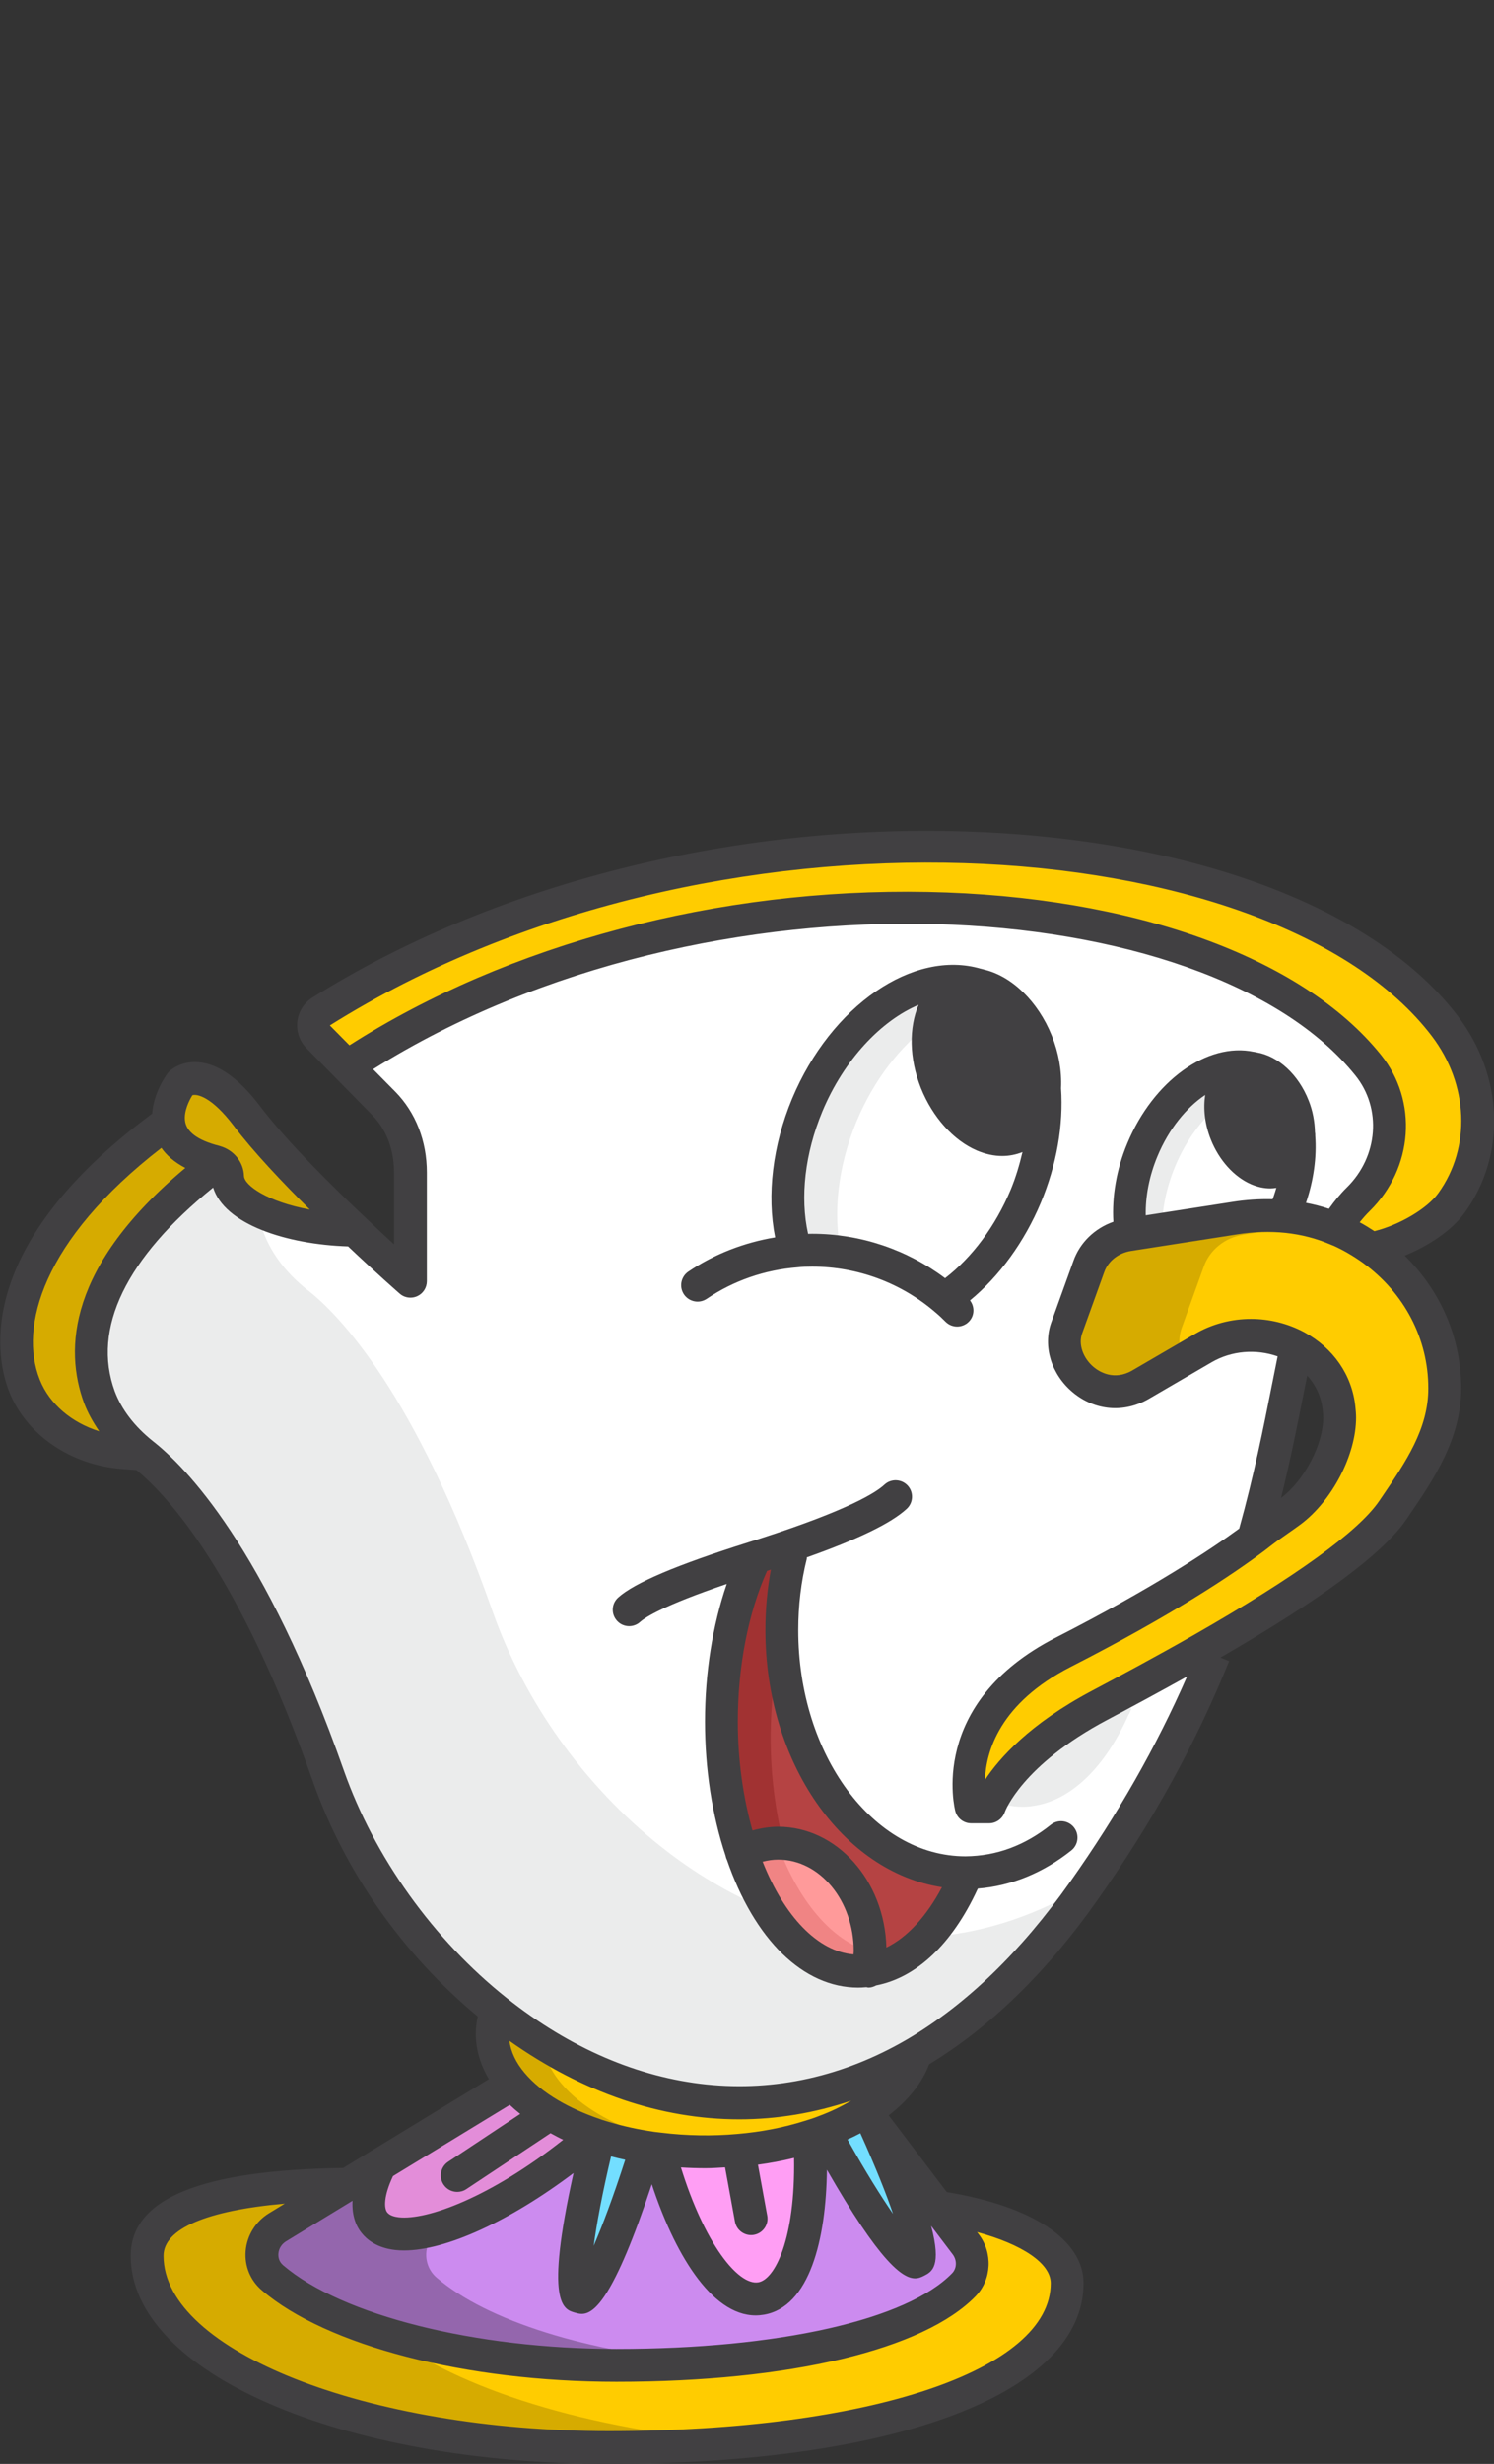
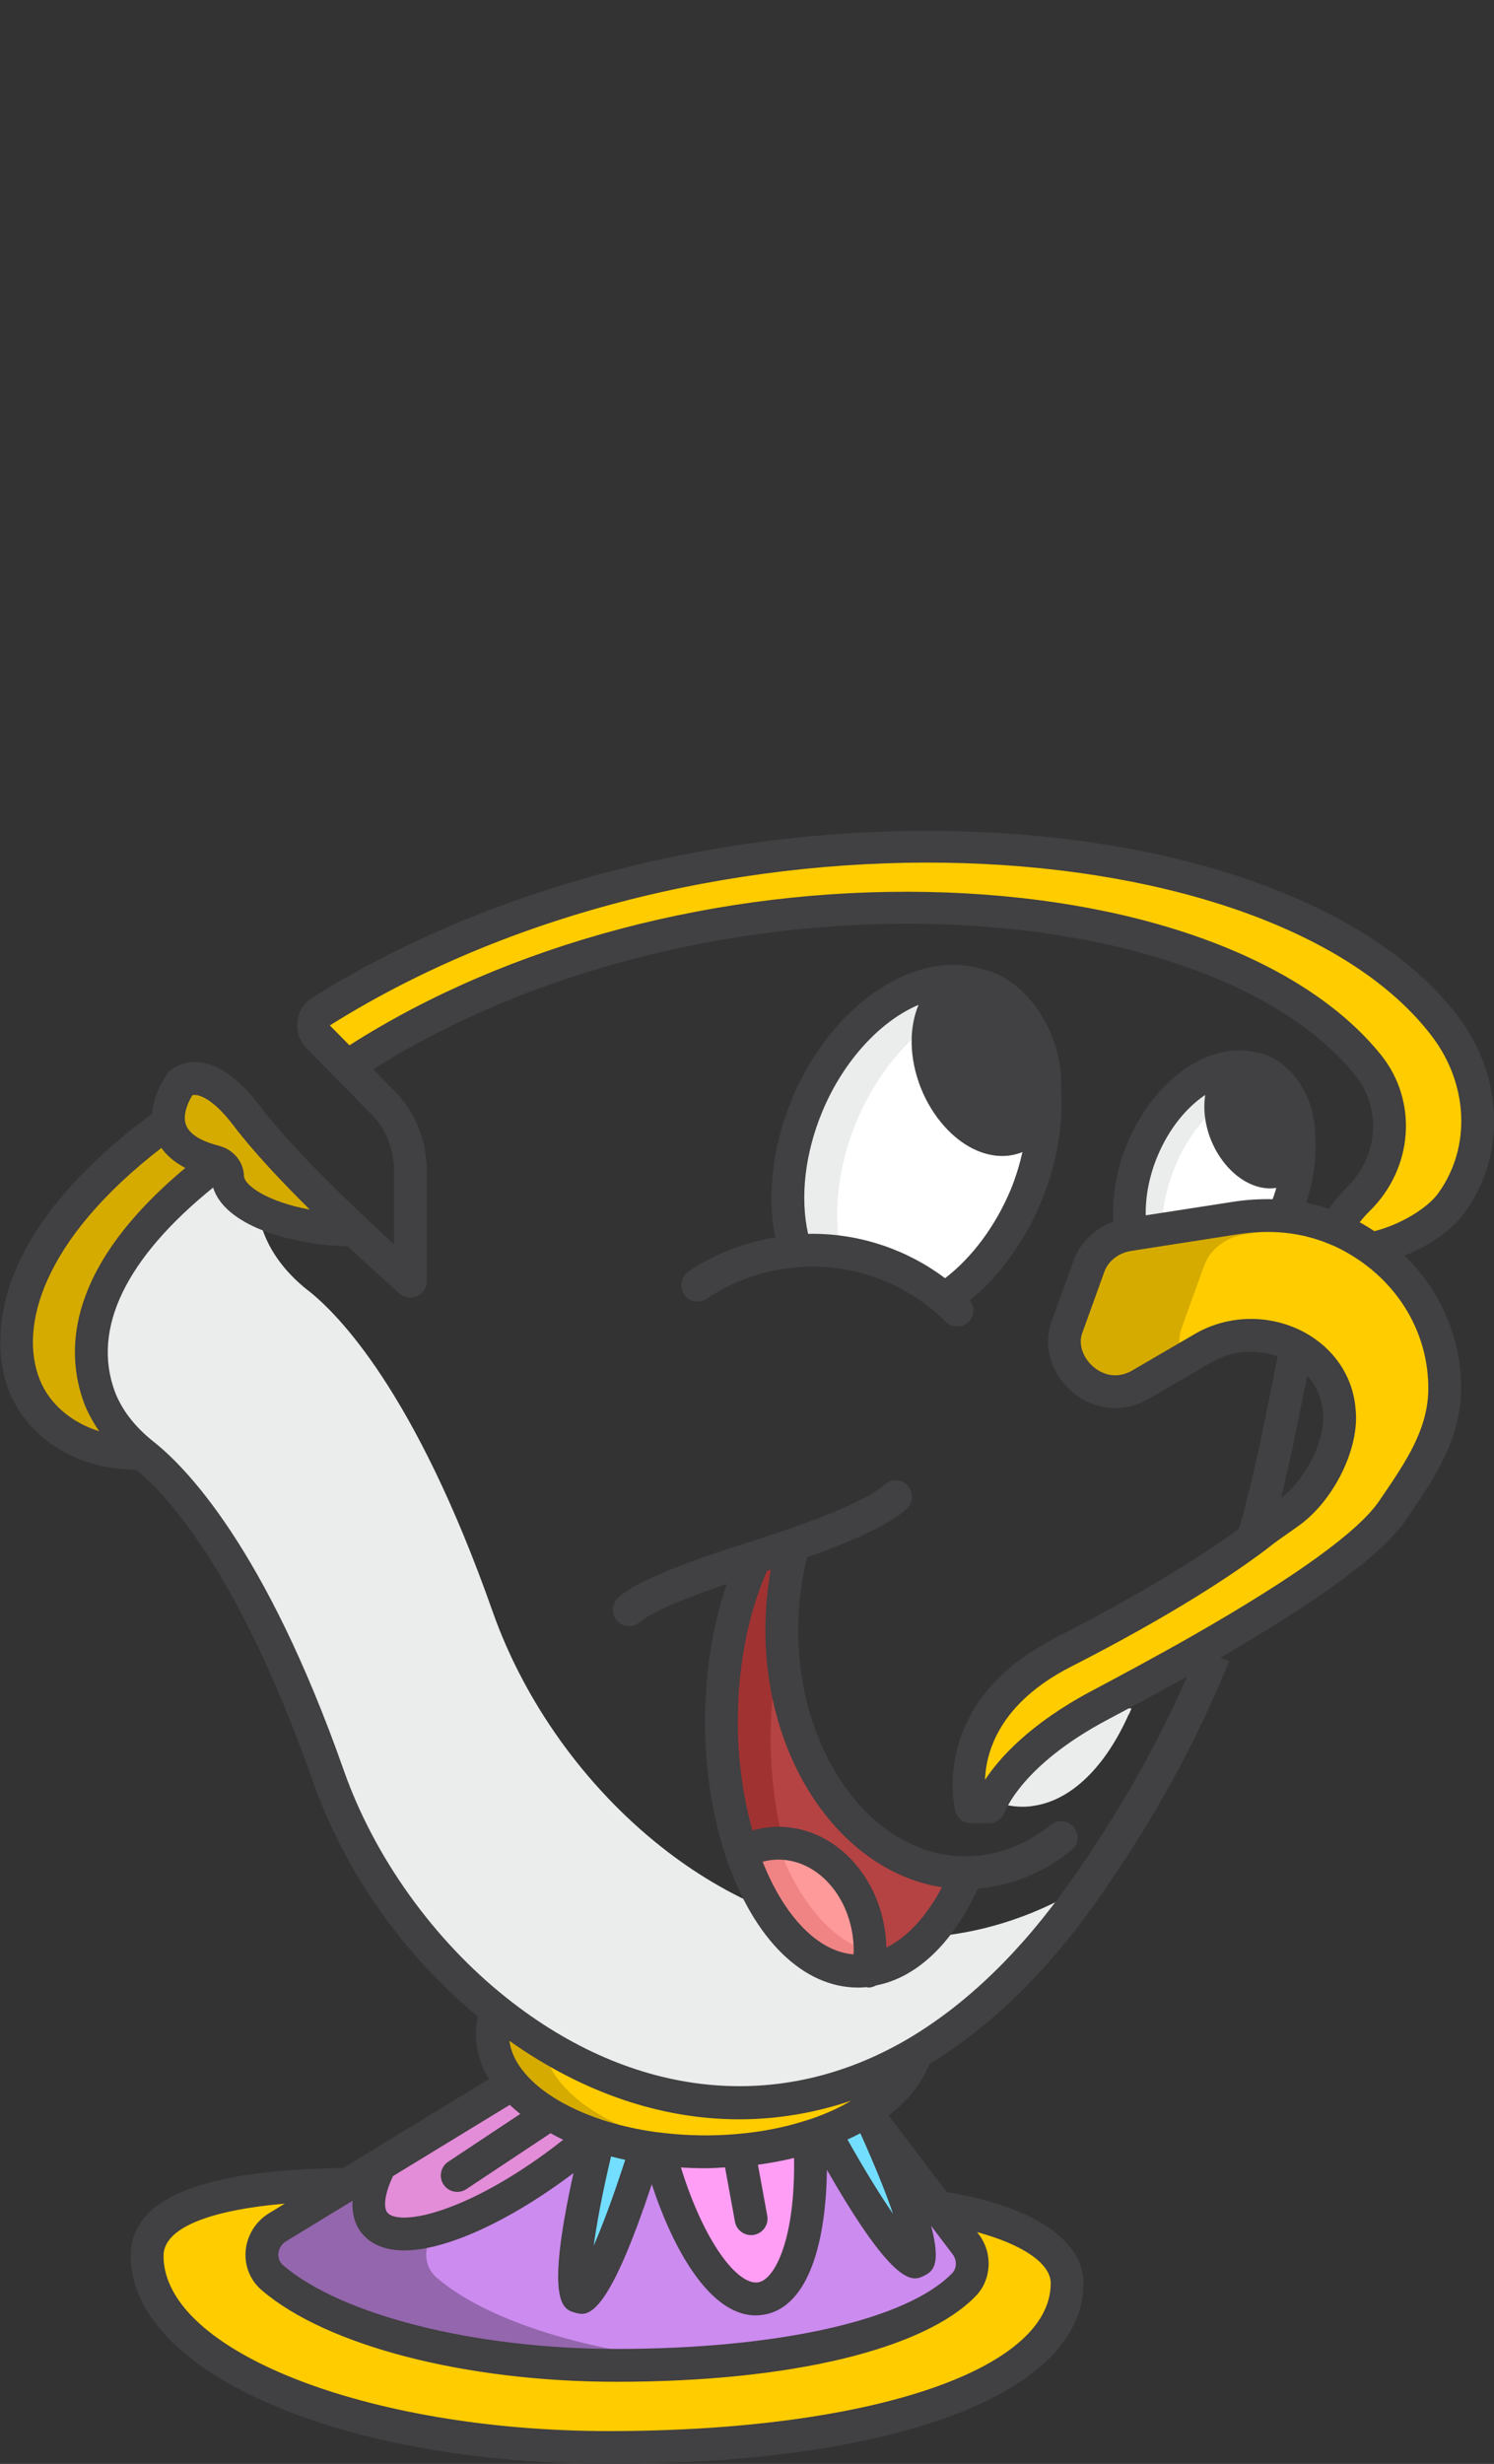
<svg xmlns="http://www.w3.org/2000/svg" version="1.1" id="Layer_1" x="0px" y="0px" viewBox="0 0 91 150" style="enable-background:new 0 0 91 150;" xml:space="preserve">
  <rect x="0" y="0" width="91" height="150" fill="#333333" stroke="none" />
  <style type="text/css">
	.st0{fill:#FFFFFF;}
	.st1{fill:#6D6E71;}
	.st2{fill:#5A5B5E;}
	.st3{fill:#AEB0B1;}
	.st4{fill:#FFFFFF;stroke:#58595B;stroke-width:4;stroke-linecap:round;stroke-linejoin:round;stroke-miterlimit:10;}
	.st5{fill:#58595B;}
	.st6{fill:#A8724B;}
	.st7{fill:#916341;}
	.st8{fill:#754921;}
	.st9{fill:#FF6B6B;}
	.st10{fill:#FFD57E;}
	.st11{fill:#D9FF93;}
	.st12{fill:#E8E8E8;}
	.st13{fill:#85808A;}
	.st14{fill:#1787FF;}
	.st15{fill:#4DE69F;}
	.st16{fill:#C92A2A;}
	.st17{fill:#00386E;}
	.st18{fill:#231F20;}
	.st19{fill:#CCCCCC;}
	.st20{fill:#A12222;}
	.st21{fill:#002D58;}
	.st22{fill:#1C191A;}
	.st23{fill:#851616;}
	.st24{fill:#B01E1E;}
	.st25{fill:#E32626;}
	.st26{fill:#991919;}
	.st27{fill:#591300;}
	.st28{fill:#FF880F;}
	.st29{fill:#D16F0C;}
	.st30{fill:#F3D9D9;}
	.st31{fill:#ECC6C6;}
	.st32{fill:#E6B6B6;}
	.st33{fill:#F1D2D2;}
	.st34{fill:#E5B0B0;}
	.st35{fill:#D3AEAA;}
	.st36{fill:#F0CFCF;}
	.st37{fill:#F2D4D4;}
	.st38{fill:#B3F294;}
	.st39{fill:#99C4FF;}
	.st40{fill:#D2FFBA;}
	.st41{fill:#BDD9FF;}
	.st42{fill:#7C7E82;}
	.st43{fill:#E06AC6;}
	.st44{fill:#D9B580;}
	.st45{fill:#B556A0;}
	.st46{fill:#AD9166;}
	.st47{fill:#805075;}
	.st48{fill:#7E40B8;}
	.st49{fill:#A9FF8A;}
	.st50{fill:#FFFEA2;}
	.st51{fill:#5CFFEC;}
	.st52{fill:#6B92ED;}
	.st53{fill:#A398E7;}
	.st54{fill:#7F75BD;}
	.st55{fill:#FF564C;}
	.st56{fill:#8A81C4;}
	.st57{fill:#585082;}
	.st58{fill:#339CEE;}
	.st59{fill:#CFCFCF;}
	.st60{fill:#3E314D;}
	.st61{fill:#CF170E;}
	.st62{fill:#FFD49B;}
	.st63{fill:#E0D2C4;}
	.st64{fill:#E3BD8A;}
	.st65{fill:#A39287;}
	.st66{fill:#3F3E40;}
	.st67{fill:#64C2E3;}
	.st68{fill:#16C4C1;}
	.st69{fill:#48484A;}
	.st70{fill:#6BE0EB;}
	.st71{fill:#686A6B;}
	.st72{fill:#34A3C9;}
	.st73{fill:#7A7C7D;}
	.st74{fill:#ED3F45;}
	.st75{fill:#242424;}
	.st76{fill:#D9F1F4;}
	.st77{fill:#6B5C4E;}
	.st78{fill:#EBFFFF;}
	.st79{fill:#9BBECA;}
	.st80{fill:#564A3E;}
	.st81{fill:#B8D9E2;}
	.st82{fill:#645649;}
	.st83{fill:#424244;}
	.st84{fill:#766556;}
	.st85{fill:#353738;}
	.st86{fill:#2EADFF;}
	.st87{fill:#259CE8;}
	.st88{fill:#B9FEFF;}
	.st89{fill:#7EE6E8;}
	.st90{fill:#1485CC;}
	.st91{fill:#97F5F7;}
	.st92{fill:#333333;}
	.st93{fill:#E8DEC5;}
	.st94{fill:#1DA87B;}
	.st95{fill:#F0ECE2;}
	.st96{fill:#34D09C;}
	.st97{fill:#53F5D1;}
	.st98{fill:#B5DB76;}
	.st99{fill:#8BB548;}
	.st100{fill:#D2FF89;}
	.st101{fill:#B9EB67;}
	.st102{fill:#699124;}
	.st103{fill:#7FBD6E;}
	.st104{fill:#22A0C9;}
	.st105{fill:#51C2E8;}
	.st106{fill:#E3E691;}
	.st107{fill:#036E91;}
	.st108{fill:#B08851;}
	.st109{fill:#BDAD64;}
	.st110{fill:#70CCA6;}
	.st111{fill:#A68DC7;}
	.st112{fill:#9E763F;}
	.st113{fill:#9275BA;}
	.st114{fill:#4AA882;}
	.st115{fill:#D9CE96;}
	.st116{fill:#6E5638;}
	.st117{fill:#846491;}
	.st118{fill:#F5AA40;}
	.st119{fill:#775882;}
	.st120{fill:#9A7AA6;}
	.st121{fill:#F58840;}
	.st122{fill:#4A4052;}
	.st123{fill:#A3B06D;}
	.st124{fill:#D1A976;}
	.st125{fill:#A68051;}
	.st126{fill:#E8DBCA;}
	.st127{fill:#838F4E;}
	.st128{fill:#634A2C;}
	.st129{fill:#EDDB91;}
	.st130{fill:#8A5AAD;}
	.st131{fill:#33ABCC;}
	.st132{fill:#E69035;}
	.st133{fill:#ED68CA;}
	.st134{fill:#A18545;}
	.st135{fill:#5CB05D;}
	.st136{fill:#75D3E3;}
	.st137{fill:#B84D4D;}
	.st138{fill:#FFBD56;}
	.st139{fill:#CF5656;}
	.st140{fill:#FFD556;}
	.st141{fill:#ED7E7E;}
	.st142{fill:#506A78;}
	.st143{fill:#BA6262;}
	.st144{fill:#555157;}
	.st145{fill:#BA4921;}
	.st146{fill:#BA5221;}
	.st147{fill:#861E1E;}
	.st148{fill:#972121;}
	.st149{fill:#AD3030;}
	.st150{fill:#3A292E;}
	.st151{fill:#ACE5EE;}
	.st152{fill:#99979A;}
	.st153{fill:#C17A7A;}
	.st154{fill:#897F82;}
	.st155{fill:#CE8383;}
	.st156{fill:#D6927A;}
	.st157{fill:#D6977A;}
	.st158{fill:#A8792D;}
	.st159{fill:#A87F3C;}
	.st160{fill:#91631B;}
	.st161{fill:#6B5D4C;}
	.st162{fill:#615445;}
	.st163{fill:#A37C50;}
	.st164{fill:#DB9D3D;}
	.st165{fill:#7A6956;}
	.st166{fill:#FFCA76;}
	.st167{fill:#825D34;}
	.st168{fill:#453933;}
	.st169{fill:#CC3540;}
	.st170{fill:#9E3941;}
	.st171{fill:#B3212C;}
	.st172{fill:#8A242C;}
	.st173{fill:#EBC8C9;}
	.st174{fill:#751F25;}
	.st175{fill:#D6963B;}
	.st176{fill:#CF1B35;}
	.st177{fill:#CF3E53;}
	.st178{fill:#BA0B25;}
	.st179{fill:#A1081F;}
	.st180{fill:#FA8A99;}
	.st181{fill:#ABABAB;}
	.st182{fill:#212121;}
	.st183{fill:#EBD2AC;}
	.st184{fill:#CFBB9B;}
	.st185{fill:#8F8575;}
	.st186{fill:#FFD9EE;}
	.st187{fill:#FFABD9;}
	.st188{fill:#D680B0;}
	.st189{fill:#D6AB00;}
	.st190{fill:#73DEFF;}
	.st191{fill:#FF9EF4;}
	.st192{fill:#E38DD9;}
	.st193{fill:#CC8BEF;}
	.st194{fill:#FF9A9A;}
	.st195{fill:#B54343;}
	.st196{fill:#FFCC00;}
	.st197{fill:#EBECEC;}
	.st198{fill:#9466AD;}
	.st199{fill:#A13232;}
	.st200{fill:#F08484;}
	.st201{fill:#414042;}
</style>
  <g>
    <g>
      <path class="st189" d="M15.03,67.93c1.62,2.14,4.38,4.89,6.58,6.96c-4.33-0.05-7.68-1.56-7.75-3.27    c-0.01-0.42-0.33-0.78-0.75-0.89c-0.01,0-0.02-0.01-0.03-0.01c-2.05-0.53-2.72-1.49-2.81-2.41c-0.13-1.22,0.74-2.37,0.74-2.37    S12.47,64.55,15.03,67.93z" />
    </g>
    <g>
      <path class="st0" d="M78.52,73.17l-0.11,0.89c-1.07-0.11-2.15-0.07-3.21,0.1l-6.32,0.98l-0.04-0.26c-0.2-1.46,0.03-3.18,0.74-4.88    c1.43-3.44,4.34-5.55,6.69-4.97c-0.26-0.03-0.52,0-0.76,0.1c-1.13,0.45-1.5,2.18-0.83,3.87s2.14,2.69,3.27,2.24    c0.73-0.29,1.14-1.12,1.16-2.13C79.22,70.35,79.04,71.76,78.52,73.17z" />
    </g>
    <g>
      <path class="st0" d="M63.63,66.19c0.16,2.03-0.2,4.35-1.15,6.63c-1.1,2.62-2.78,4.72-4.63,6.04l-0.23,0.27    c-2.19-1.89-5.03-3.02-8.15-3.02c-0.34,0-0.69,0.01-1.02,0.05l-0.01-0.06c-0.77-2.46-0.58-5.68,0.73-8.83    c2.21-5.29,6.79-8.46,10.4-7.31c-0.45-0.08-0.89-0.04-1.31,0.12c-1.69,0.68-2.24,3.26-1.24,5.79c1.01,2.52,3.19,4.02,4.88,3.34    C62.94,68.8,63.56,67.63,63.63,66.19z" />
    </g>
    <g>
      <path class="st190" d="M53.21,129.22c2.1,4.62,3.23,8.12,2.63,8.43c-0.62,0.31-2.93-2.96-5.54-7.72l-0.07-0.17    c0.98-0.36,1.87-0.8,2.63-1.3C52.98,128.72,53.09,128.97,53.21,129.22z" />
    </g>
    <g>
      <path class="st190" d="M39.3,130.71l-0.07,0.47c-1.63,5.17-3.26,8.84-3.93,8.65c-0.69-0.19-0.16-4.34,1.19-9.79    C37.36,130.32,38.31,130.55,39.3,130.71z" />
    </g>
    <g>
      <path class="st191" d="M44.99,130.91c1.55-0.13,3.01-0.42,4.33-0.84c0.31,5.37-0.84,9.5-2.96,9.86c-2.2,0.38-4.75-3.44-6.2-8.93    l0.02-0.17c0.9,0.11,1.83,0.17,2.79,0.17C43.66,131,44.33,130.97,44.99,130.91z" />
    </g>
    <g>
      <path class="st192" d="M33.47,128.71c0.81,0.48,1.74,0.9,2.77,1.25c-0.37,0.32-0.77,0.65-1.17,0.98    c-5.32,4.24-10.81,6.21-12.26,4.38c-0.6-0.74-0.42-2.01,0.36-3.55L31,127l0.19-0.16C31.77,127.53,32.54,128.16,33.47,128.71z" />
    </g>
    <g>
      <path class="st193" d="M57.1,134.37l1.72,2.26c0.56,0.73,0.54,1.78-0.1,2.45c-3.08,3.19-11.34,4.92-21.17,4.92    c-9.11,0-17.27-2.18-20.95-5.33c-0.99-0.84-0.81-2.4,0.31-3.08l4.14-2.53l2.12-1.29c-0.78,1.54-0.96,2.81-0.36,3.55    c1.45,1.83,6.94-0.14,12.26-4.38c0.4-0.33,0.8-0.66,1.17-0.98c0.08,0.03,0.16,0.06,0.25,0.08c-1.35,5.45-1.88,9.6-1.19,9.79    c0.67,0.19,2.3-3.48,3.93-8.65l0.07-0.47c0.29,0.05,0.58,0.09,0.88,0.12L40.16,131c1.45,5.49,4,9.31,6.2,8.93    c2.12-0.36,3.27-4.49,2.96-9.86c0.31-0.09,0.61-0.19,0.91-0.31l0.07,0.17c2.61,4.76,4.92,8.03,5.54,7.72    c0.6-0.31-0.53-3.81-2.63-8.43L57.1,134.37z" />
    </g>
    <g>
      <path class="st194" d="M53,118.78c0,0.4-0.03,0.8-0.09,1.17c-0.21,0.04-0.43,0.05-0.64,0.05c-3,0-5.64-2.9-7.1-7.25    c0.68-0.34,1.44-0.54,2.23-0.54C50.49,112.21,53,115.15,53,118.78z" />
    </g>
    <g>
      <path class="st195" d="M58.9,114.01v0.04c-0.05,0.11-0.1,0.23-0.15,0.34l-0.01-0.01c-1.4,3.15-3.48,5.25-5.83,5.57    c0.06-0.37,0.09-0.77,0.09-1.17c0-3.63-2.51-6.57-5.6-6.57c-0.79,0-1.55,0.2-2.23,0.54c-0.78-2.31-1.23-5.03-1.23-7.94    c0-3.73,0.73-7.15,1.96-9.8l-0.05-0.15c0.05-0.02,0.1-0.03,0.16-0.05c0.24-0.08,0.48-0.15,0.71-0.23l1.45,0.08    c-0.36,1.44-0.55,2.98-0.55,4.58c0,8.16,5.01,14.77,11.19,14.77C58.84,114.01,58.87,114.01,58.9,114.01z" />
    </g>
    <g>
      <path class="st196" d="M88,62.46c2.41,3.16,2.75,7.53,0.42,10.76c-0.9,1.26-3.02,2.43-4.78,2.78l-0.05,0.06    c-0.63-0.45-1.31-0.85-2.03-1.17c-0.01,0-0.03-0.01-0.04-0.01c-0.05-0.02-0.09-0.04-0.14-0.06l0.13-0.31    c0.36-0.55,0.76-1.05,1.22-1.5c2.25-2.21,2.58-5.72,0.6-8.17c-9.48-11.77-41.4-13.69-62.19,0.07l-1.75-1.79    c-0.45-0.45-0.37-1.2,0.17-1.54C42.87,46.95,78,49.35,88,62.46z" />
    </g>
    <g>
      <path class="st196" d="M78.96,81.98c-1.67-0.89-3.85-0.97-5.67,0.09l-3.81,2.22c-2.59,1.51-5.31-1.21-4.51-3.44l1.35-3.75    c0.36-1.01,1.29-1.76,2.4-1.93l0.16-0.03l6.32-0.98c1.06-0.17,2.14-0.21,3.21-0.1c1.02,0.11,2.03,0.36,2.97,0.76    c0.05,0.02,0.09,0.04,0.14,0.06c0.01,0,0.03,0.01,0.04,0.01c0.72,0.32,1.4,0.72,2.03,1.17C86.27,78,88,81.07,88,84.52    c0,2.88-1.64,5.17-3.16,7.41c-1.65,2.43-6.77,5.7-11.67,8.5c-2.23,1.27-4.41,2.44-6.2,3.39c-5.73,3.04-6.72,6.18-6.72,6.18h-1.1    c0,0-1.61-5.74,5.64-9.43c6.32-3.23,9.92-5.68,11.66-6.99c0.11-0.09,0.22-0.17,0.32-0.25c0.6-0.47,1.24-0.88,1.85-1.33    c1.66-1.24,2.98-3.75,2.98-5.7c0-0.19-0.02-0.39-0.04-0.58C81.38,84.04,80.35,82.73,78.96,81.98z" />
    </g>
    <g>
-       <path class="st0" d="M57.62,79.13l0.23-0.27c1.85-1.32,3.53-3.42,4.63-6.04c0.95-2.28,1.31-4.6,1.15-6.63    c0.04-0.86-0.11-1.81-0.49-2.76c-0.76-1.9-2.19-3.22-3.57-3.47c-3.61-1.15-8.19,2.02-10.4,7.31c-1.31,3.15-1.5,6.37-0.73,8.83    l0.01,0.06c0.33-0.04,0.68-0.05,1.02-0.05C52.59,76.11,55.43,77.24,57.62,79.13z M58.75,114.39c0.05-0.11,0.1-0.23,0.15-0.34    v-0.04c-0.03,0-0.06,0-0.09,0c-6.18,0-11.19-6.61-11.19-14.77c0-1.6,0.19-3.14,0.55-4.58l-1.45-0.08    c-0.23,0.08-0.47,0.15-0.71,0.23c-0.06,0.02-0.11,0.03-0.16,0.05l0.05,0.15c-1.23,2.65-1.96,6.07-1.96,9.8    c0,2.91,0.45,5.63,1.23,7.94c1.46,4.35,4.1,7.25,7.1,7.25c0.21,0,0.43-0.01,0.64-0.05c2.35-0.32,4.43-2.42,5.83-5.57L58.75,114.39    z M55.77,125.01c-9.03,5.28-18.44,3.05-25.54-2.6c-4.65-3.69-8.31-8.84-10.23-14.29c-4.72-13.41-9.44-18.14-11.24-19.55    c-0.03-0.02-0.05-0.04-0.08-0.06c-1.15-0.92-2.11-2.08-2.63-3.46C4.96,82.07,5.11,77.09,13,71l0.08-0.28    c0.01,0,0.02,0.01,0.03,0.01c0.42,0.11,0.74,0.47,0.75,0.89c0.07,1.71,3.42,3.22,7.75,3.27C23.51,76.7,25,78,25,78v-6.62    c0-1.57-0.52-3.08-1.63-4.21l-2.23-2.26c20.79-13.76,52.71-11.84,62.19-0.07c1.98,2.45,1.65,5.96-0.6,8.17    c-0.46,0.45-0.86,0.95-1.22,1.5l-0.13,0.31c-0.94-0.4-1.95-0.65-2.97-0.76l0.11-0.89c0.52-1.41,0.7-2.82,0.59-4.06    c0.01-0.54-0.09-1.14-0.33-1.74c-0.52-1.33-1.54-2.23-2.5-2.34c0,0,0,0-0.01,0c-2.35-0.58-5.26,1.53-6.69,4.97    c-0.71,1.7-0.94,3.42-0.74,4.88l0.04,0.26l-0.16,0.03c-1.11,0.17-2.04,0.92-2.4,1.93l-1.35,3.75c-0.8,2.23,1.92,4.95,4.51,3.44    l3.81-2.22c1.82-1.06,4-0.98,5.67-0.09c-0.67,3.19-1.31,7-2.52,11.34l0.01,0.26c-1.74,1.31-5.34,3.76-11.66,6.99    c-7.25,3.69-5.64,9.43-5.64,9.43h1.1c0,0,0.99-3.14,6.72-6.18c1.79-0.95,3.97-2.12,6.2-3.39l0.77,0.32    c-1.78,4.4-4.28,9.21-7.94,14.39C62.76,119.74,59.29,122.94,55.77,125.01z" />
-     </g>
+       </g>
    <g>
      <path class="st196" d="M57.1,134.37c4.64,0.69,7.9,2.38,7.9,4.63c0,6.45-12.39,10-27.92,10s-28.12-5.23-28.12-11.67    c0-3.19,5.31-4.26,12.04-4.35l0.05,0.08l-4.14,2.53c-1.12,0.68-1.3,2.24-0.31,3.08c3.68,3.15,11.84,5.33,20.95,5.33    c9.83,0,18.09-1.73,21.17-4.92c0.64-0.67,0.66-1.72,0.1-2.45L57.1,134.37z" />
    </g>
    <g>
      <path class="st196" d="M36.49,130.04c-0.09-0.02-0.17-0.05-0.25-0.08c-1.03-0.35-1.96-0.77-2.77-1.25    c-0.93-0.55-1.7-1.18-2.28-1.87c-0.78-0.92-1.21-1.95-1.21-3.03c0-0.48,0.08-0.95,0.25-1.4c7.1,5.65,16.51,7.88,25.54,2.6    c-0.39,1.31-1.43,2.49-2.91,3.45c-0.76,0.5-1.65,0.94-2.63,1.3c-0.3,0.12-0.6,0.22-0.91,0.31c-1.32,0.42-2.78,0.71-4.33,0.84    c-0.66,0.06-1.33,0.09-2.02,0.09c-0.96,0-1.89-0.06-2.79-0.17c-0.3-0.03-0.59-0.07-0.88-0.12    C38.31,130.55,37.36,130.32,36.49,130.04z" />
    </g>
    <g>
      <g>
        <path class="st189" d="M43.182,130.83c-0.3-0.03-0.59-0.07-0.88-0.12c-0.99-0.16-1.94-0.39-2.81-0.67     c-0.09-0.02-0.17-0.05-0.25-0.08c-1.03-0.35-1.96-0.77-2.77-1.25c-0.93-0.55-1.7-1.18-2.28-1.87     c-0.64-0.754-1.028-1.585-1.153-2.454c-0.97-0.598-1.909-1.259-2.81-1.976c-0.17,0.45-0.25,0.92-0.25,1.4     c0,1.08,0.43,2.11,1.21,3.03c0.58,0.69,1.35,1.32,2.28,1.87c0.81,0.48,1.74,0.9,2.77,1.25c0.08,0.03,0.16,0.06,0.25,0.08     c0.87,0.28,1.82,0.51,2.81,0.67c0.29,0.05,0.58,0.09,0.88,0.12c0.9,0.11,1.83,0.17,2.79,0.17c0.474,0,0.93-0.034,1.388-0.062     C43.962,130.91,43.568,130.877,43.182,130.83z" />
      </g>
    </g>
    <g>
      <g>
        <path class="st197" d="M62.918,109.942c2.35-0.32,4.43-2.42,5.83-5.57l0.01,0.01c0.05-0.11,0.1-0.23,0.15-0.34v-0.04     c-0.03,0-0.06,0-0.09,0c-0.614,0-1.212-0.083-1.799-0.208c-0.016,0.008-0.033,0.018-0.049,0.026     c-4.522,2.399-6.087,4.854-6.548,5.785c0.597,0.248,1.218,0.387,1.856,0.387C62.488,109.992,62.708,109.982,62.918,109.942z" />
      </g>
      <g>
        <path class="st197" d="M65.778,115.002c-3.101,1.813-6.246,2.723-9.327,2.93c-1.057,1.12-2.256,1.843-3.541,2.018     c-0.21,0.04-0.43,0.05-0.64,0.05c-2.082,0-3.989-1.398-5.45-3.706c-2.339-0.96-4.557-2.281-6.582-3.892     c-4.65-3.69-8.31-8.84-10.23-14.29c-4.72-13.41-9.44-18.14-11.24-19.55c-0.03-0.02-0.05-0.04-0.08-0.06     c-1.15-0.92-2.11-2.08-2.63-3.46c-0.153-0.418-0.277-0.879-0.363-1.373c-1.124-0.57-1.804-1.289-1.835-2.049     c-0.01-0.42-0.33-0.78-0.75-0.89c-0.01,0-0.02-0.01-0.03-0.01L13,71c-7.89,6.09-8.04,11.07-6.95,14.05     c0.52,1.38,1.48,2.54,2.63,3.46c0.03,0.02,0.05,0.04,0.08,0.06c1.8,1.41,6.52,6.14,11.24,19.55c1.92,5.45,5.58,10.6,10.23,14.29     c7.1,5.65,16.51,7.88,25.54,2.6c3.52-2.07,6.99-5.27,10.23-9.87c0.116-0.164,0.221-0.325,0.335-0.489     C66.149,114.767,65.964,114.893,65.778,115.002z" />
      </g>
    </g>
    <g>
      <g>
-         <path class="st189" d="M23.568,142.101c-2.964-0.9-5.383-2.075-6.968-3.431c-0.99-0.84-0.81-2.4,0.31-3.08l4.14-2.53L21,132.98     c-6.73,0.09-12.04,1.16-12.04,4.35c0,6.44,12.59,11.67,28.12,11.67c2.773,0,5.443-0.115,7.964-0.338     C35.759,147.906,27.944,145.447,23.568,142.101z" />
-       </g>
+         </g>
    </g>
    <g>
      <path class="st189" d="M13.08,70.72L13,71c-7.89,6.09-8.04,11.07-6.95,14.05c0.52,1.38,1.48,2.54,2.63,3.46l-0.01,0.01l-1.2-0.09    c-2.63-0.21-5.04-1.73-5.97-4.05c-0.01-0.02-0.02-0.03-0.02-0.05C0.19,81.06,1,75,10.25,68.31h0.02    C10.36,69.23,11.03,70.19,13.08,70.72z" />
    </g>
    <g>
      <g>
        <path class="st189" d="M69.48,84.29l2.597-1.513c-0.264-0.609-0.331-1.287-0.102-1.927l1.35-3.75c0.36-1.01,1.29-1.76,2.4-1.93     l0.16-0.03l4.411-0.684c-0.617-0.182-1.246-0.327-1.886-0.396c-1.07-0.11-2.15-0.07-3.21,0.1l-6.32,0.98l-0.16,0.03     c-1.11,0.17-2.04,0.92-2.4,1.93l-1.35,3.75C64.17,83.08,66.89,85.8,69.48,84.29z" />
      </g>
    </g>
    <g>
      <path class="st198" d="M26.608,138.67c-0.989-0.839-0.81-2.397,0.308-3.078c-1.94,0.599-3.445,0.562-4.106-0.272    c-0.6-0.74-0.42-2.01,0.36-3.55l-2.12,1.29l-4.14,2.53c-1.12,0.68-1.3,2.24-0.31,3.08c3.68,3.15,11.84,5.33,20.95,5.33    c1.881,0,3.703-0.065,5.444-0.189C35.795,143.222,29.659,141.282,26.608,138.67z" />
    </g>
    <g>
      <g>
        <path class="st199" d="M46.942,105.811c0-2.161,0.251-4.211,0.697-6.074c-0.004-0.166-0.019-0.329-0.019-0.497     c0-1.6,0.19-3.14,0.55-4.58l-1.45-0.08c-0.23,0.08-0.47,0.15-0.71,0.23c-0.06,0.02-0.11,0.03-0.16,0.05l0.05,0.15     c-1.23,2.65-1.96,6.07-1.96,9.8c0,2.91,0.45,5.63,1.23,7.94c0.68-0.34,1.44-0.54,2.23-0.54c0.113,0,0.223,0.012,0.333,0.02     C47.231,110.277,46.942,108.108,46.942,105.811z" />
      </g>
      <g>
-         <path class="st199" d="M58.717,114.426c0.007-0.016,0.016-0.03,0.023-0.046l0.01,0.01c0.05-0.11,0.1-0.23,0.15-0.34v-0.04     c-0.03,0-0.06,0-0.09,0c-0.408,0-0.81-0.033-1.207-0.089C57.965,114.115,58.337,114.282,58.717,114.426z" />
-       </g>
+         </g>
    </g>
    <g>
      <path class="st200" d="M47.339,112.214c-0.768,0.01-1.507,0.205-2.169,0.536c1.46,4.35,4.1,7.25,7.1,7.25    c0.21,0,0.43-0.01,0.64-0.05c0.058-0.359,0.086-0.747,0.087-1.135C50.639,118.153,48.604,115.689,47.339,112.214z" />
    </g>
    <g>
      <g>
        <path class="st197" d="M71.582,71.001c0.669-1.609,1.663-2.921,2.77-3.808c0.034-0.977,0.442-1.777,1.158-2.062     c0.24-0.1,0.5-0.13,0.76-0.1c-2.35-0.58-5.26,1.53-6.69,4.97c-0.71,1.7-0.94,3.42-0.74,4.88l0.04,0.26l1.899-0.294     C70.778,73.637,71.033,72.315,71.582,71.001z" />
      </g>
    </g>
    <g>
      <g>
        <path class="st197" d="M52.172,68.271c1.06-2.536,2.666-4.577,4.447-5.896c0.21-1.089,0.771-1.945,1.64-2.295     c0.42-0.16,0.86-0.2,1.31-0.12c-3.61-1.15-8.19,2.02-10.4,7.31c-1.31,3.15-1.5,6.37-0.73,8.83l0.01,0.06     c0.33-0.04,0.68-0.05,1.02-0.05c0.597,0,1.18,0.054,1.754,0.134C50.733,73.918,51.009,71.068,52.172,68.271z" />
      </g>
    </g>
    <g>
      <path class="st201" d="M89.23,73.805c2.524-3.498,2.349-8.301-0.436-11.952c-5.034-6.6-16.246-10.8-29.992-11.235    c-14.317-0.454-28.811,3.233-39.775,10.116c-0.515,0.324-0.849,0.855-0.917,1.458c-0.068,0.606,0.14,1.202,0.564,1.627    l3.982,4.051C23.767,69,24,70.402,24,71.38v4.375c-0.498-0.457-1.08-0.999-1.704-1.594c-2.051-1.93-4.838-4.682-6.469-6.835    c-1.263-1.667-2.52-2.562-3.738-2.66c-1.035-0.085-1.657,0.443-1.769,0.55c-0.039,0.037-0.075,0.078-0.108,0.121    c-0.098,0.13-0.852,1.169-0.944,2.459c-10.745,7.955-9.545,14.631-8.778,16.742l0.107,0.276c1.056,2.56,3.715,4.367,6.799,4.613    l0.915,0.068c1.847,1.512,6.258,6.201,10.747,18.957c1.935,5.493,5.496,10.542,10.044,14.308    c-0.073,0.341-0.121,0.689-0.121,1.049c0,0.95,0.276,1.89,0.797,2.764l-8.871,5.409c-8.71,0.127-12.946,1.876-12.946,5.348    c0,7.104,12.791,12.67,29.12,12.67C54.648,150,66,145.683,66,139c0-2.633-3.109-4.69-8.332-5.549l-3.537-4.671    c1.202-0.925,2.042-1.99,2.463-3.109c3.713-2.255,7.153-5.596,10.222-9.954c3.381-4.783,6.014-9.557,8.051-14.592l-0.53-0.215    c6.211-3.592,9.926-6.351,11.33-8.419l0.182-0.267C87.326,90.054,89,87.594,89,84.52c0-3.068-1.242-5.922-3.438-8.079    C86.978,75.862,88.423,74.936,89.23,73.805z M11.718,66.676c0.291-0.087,1.177,0.092,2.516,1.858    c1.199,1.584,2.965,3.449,4.637,5.104c-2.579-0.47-3.987-1.477-4.01-2.043c-0.021-0.844-0.623-1.589-1.467-1.824    c-0.021-0.007-0.042-0.013-0.063-0.019v0c-1.303-0.337-1.998-0.855-2.066-1.548C11.203,67.636,11.518,66.996,11.718,66.676z     M2.435,84.022l-0.023-0.06c-1.243-3.149,0.123-8.438,7.418-14.079c0.307,0.438,0.771,0.861,1.458,1.22    c-7.173,5.992-7.362,11.048-6.173,14.299c0.229,0.607,0.551,1.18,0.93,1.732C4.374,86.613,3.027,85.488,2.435,84.022z     M58.026,137.238c0.271,0.354,0.259,0.849-0.026,1.147C55.252,141.231,47.415,143,37.55,143c-8.585,0-16.743-2.046-20.303-5.093    c-0.283-0.239-0.304-0.547-0.291-0.708c0.024-0.312,0.197-0.587,0.476-0.756l4.04-2.463c-0.047,0.919,0.223,1.554,0.553,1.961    c0.318,0.4,0.929,0.905,2.036,1.032c0.176,0.02,0.359,0.03,0.551,0.03c2.544,0,6.425-1.774,10.321-4.711    c-1.768,7.98-0.615,8.304,0.094,8.5c0.121,0.034,0.255,0.072,0.407,0.072c0.755,0,1.96-0.935,4.267-7.89    c1.329,4.054,3.576,7.984,6.326,7.984c0.165,0,0.332-0.015,0.5-0.043c2.784-0.473,3.794-4.587,3.839-8.824    c3.219,5.619,4.602,6.612,5.372,6.612c0.23,0,0.406-0.088,0.561-0.165c0.46-0.239,1.065-0.564,0.417-3.03L58.026,137.238z     M31.051,128.141c0.199,0.19,0.412,0.374,0.637,0.552l-4.391,2.914c-0.46,0.306-0.586,0.926-0.28,1.386    c0.192,0.29,0.51,0.447,0.834,0.447c0.189,0,0.382-0.054,0.552-0.167l5.131-3.406c0.254,0.135,0.5,0.275,0.77,0.399    c-4.455,3.513-8.302,4.909-10.014,4.72c-0.234-0.026-0.546-0.099-0.702-0.296c-0.21-0.258-0.22-1.007,0.35-2.213L31.051,128.141z     M44.163,131.947l0.603,3.303c0.088,0.482,0.509,0.82,0.982,0.82c0.06,0,0.12-0.005,0.181-0.017    c0.543-0.099,0.903-0.62,0.804-1.163l-0.567-3.105c0.755-0.101,1.49-0.24,2.2-0.414c0.081,4.939-1.17,7.402-2.176,7.572    c-1.233,0.212-3.291-2.386-4.715-6.992c0.498,0.031,0.997,0.048,1.494,0.048C43.378,132,43.768,131.967,44.163,131.947z     M52.404,129.869c0.969,2.15,1.601,3.76,1.991,4.907c-0.725-1.049-1.66-2.54-2.774-4.525    C51.891,130.129,52.152,130.003,52.404,129.869z M37.219,131.281c0.285,0.075,0.572,0.142,0.863,0.205    c-0.739,2.29-1.395,4.023-1.921,5.238C36.338,135.417,36.668,133.609,37.219,131.281z M49.859,128.831    c-0.271,0.108-0.54,0.198-0.842,0.286c-1.28,0.407-2.663,0.675-4.117,0.797c-1.504,0.135-3.054,0.112-4.62-0.079    c-0.276-0.027-0.544-0.064-0.821-0.112c-0.923-0.149-1.818-0.362-2.746-0.657c-0.043-0.01-0.081-0.026-0.151-0.053    c-0.962-0.326-1.83-0.718-2.583-1.163c-0.838-0.496-1.519-1.052-2.025-1.656c-0.532-0.627-0.835-1.284-0.93-1.955    c4.469,3.166,9.252,4.783,14.003,4.783c2.296,0,4.583-0.382,6.823-1.134C51.252,128.236,50.604,128.558,49.859,128.831z M64,139    c0,5.299-11.07,9-26.92,9c-14.7,0-27.12-4.886-27.12-10.67c0-1.649,2.645-2.763,7.385-3.176l-0.953,0.581    c-0.82,0.497-1.354,1.358-1.43,2.306c-0.073,0.923,0.288,1.795,0.987,2.389c3.953,3.384,12.433,5.57,21.601,5.57    c10.547,0,18.729-1.953,21.893-5.229c0.964-1.008,1.037-2.62,0.174-3.747l-0.104-0.137C62.272,136.635,64,137.789,64,139z     M65.183,114.563c-2.993,4.25-6.331,7.475-9.918,9.583c-7.783,4.551-16.682,3.632-24.412-2.52    c-4.44-3.523-8.053-8.568-9.909-13.839c-4.8-13.637-9.688-18.533-11.639-20.059c-1.117-0.895-1.897-1.915-2.315-3.023    c-1.401-3.83,0.675-8.109,5.991-12.408c0.689,2.224,4.441,3.462,8.222,3.583c1.76,1.667,3.126,2.86,3.141,2.873    C24.528,78.916,24.763,79,25,79c0.141,0,0.281-0.029,0.414-0.09C25.771,78.748,26,78.392,26,78v-6.62    c0-1.909-0.681-3.653-1.918-4.913l-1.356-1.373c20.521-12.855,50.801-10.832,59.826,0.374c1.622,2.007,1.397,4.943-0.52,6.826    c-0.393,0.384-0.748,0.821-1.087,1.295c-0.451-0.15-0.918-0.269-1.397-0.362c0.464-1.366,0.661-2.769,0.562-4.09    c0-0.003,0.001-0.006,0.001-0.009c0-0.005-0.001-0.01-0.001-0.016c-0.002-0.031,0-0.063-0.002-0.093    c-0.003-0.034-0.01-0.065-0.014-0.098c-0.015-0.639-0.135-1.298-0.381-1.915c-0.62-1.585-1.851-2.714-3.164-2.938    c-0.009-0.002-0.016-0.006-0.025-0.008c-0.005-0.001-0.01,0-0.015-0.001c-0.008-0.002-0.015-0.002-0.022-0.004    c-0.03-0.004-0.06-0.015-0.09-0.019c-0.008-0.001-0.016-0.001-0.024-0.002c-2.832-0.601-6.129,1.767-7.713,5.581    c-0.66,1.58-0.938,3.243-0.846,4.765c-1.131,0.399-2.033,1.26-2.431,2.381l-1.352,3.751c-0.522,1.456,0.007,3.166,1.316,4.255    c1.348,1.122,3.125,1.269,4.64,0.388l3.809-2.22c1.215-0.708,2.703-0.826,4.025-0.361c-0.112,0.551-0.225,1.113-0.34,1.697    c-0.516,2.603-1.101,5.554-2,8.781l0.004,0.001c-1.726,1.263-5.233,3.604-11.145,6.626c-7.89,4.016-6.168,10.526-6.149,10.592    c0.121,0.432,0.515,0.729,0.963,0.729h1.1c0.427,0,0.812-0.283,0.95-0.688c0.01-0.028,1.025-2.843,6.238-5.609    c1.362-0.723,3.073-1.641,4.861-2.638C70.43,106.341,68.092,110.446,65.183,114.563z M69.788,73.988    c-0.025-1.147,0.211-2.396,0.716-3.604c0.686-1.651,1.761-2.962,2.904-3.725c-0.124,0.831-0.031,1.77,0.342,2.71    c0.499,1.259,1.416,2.278,2.453,2.726c0.394,0.17,0.789,0.255,1.176,0.255c0.122,0,0.242-0.017,0.361-0.034    c-0.052,0.169-0.096,0.338-0.158,0.506l-0.037,0.101c-0.01,0.028-0.022,0.056-0.033,0.084c-0.815-0.02-1.64,0.033-2.465,0.166    L69.788,73.988z M79.439,84.659c0.063-0.318,0.123-0.605,0.184-0.913c0.528,0.584,0.858,1.3,0.942,2.081    c0.017,0.155,0.034,0.318,0.034,0.473c0,1.638-1.153,3.831-2.568,4.891C78.614,88.826,79.047,86.643,79.439,84.659z M84.195,91.1    l-0.183,0.269c-1.262,1.858-5.076,4.615-11.338,8.192c-2.245,1.28-4.479,2.477-6.174,3.376c-3.782,2.007-5.637,4.104-6.505,5.421    c0.062-1.713,0.88-4.673,5.249-6.896c6.173-3.155,9.827-5.593,11.84-7.108l0.301-0.234c0.34-0.266,0.692-0.511,1.044-0.757    c0.264-0.184,0.526-0.366,0.789-0.561c1.928-1.439,3.381-4.234,3.381-6.501c0-0.225-0.021-0.462-0.046-0.687    c-0.204-1.908-1.341-3.554-3.123-4.516c-1.006-0.536-2.121-0.804-3.232-0.804c-1.187,0-2.369,0.305-3.412,0.912l-3.81,2.22    c-1.121,0.654-2.02,0.081-2.354-0.196c-0.654-0.545-0.947-1.385-0.713-2.041l1.353-3.754c0.235-0.661,0.867-1.162,1.64-1.281    l6.456-1.006c0.998-0.16,1.991-0.191,2.944-0.093c0.955,0.103,1.858,0.333,2.74,0.709c0.011,0.005,0.092,0.04,0.104,0.044    c0.024,0.01,0.05,0.019,0.075,0.027c0.604,0.274,1.204,0.623,1.781,1.035c2.54,1.84,3.997,4.628,3.997,7.65    C87,86.978,85.638,88.979,84.195,91.1z M83.714,74.951c-0.296-0.194-0.594-0.377-0.896-0.541c0.196-0.246,0.398-0.476,0.614-0.687    c2.657-2.61,2.948-6.7,0.677-9.511c-4.801-5.96-15.123-9.666-27.613-9.911c-12.723-0.248-25.546,3.158-35.21,9.335l-1.195-1.209    c23.208-14.565,57.483-11.987,67.114,0.639c2.246,2.945,2.408,6.791,0.401,9.572C86.932,73.581,85.233,74.578,83.714,74.951z" />
      <path class="st201" d="M64.006,111.088c-1.577,1.259-3.298,1.905-5.196,1.922c-5.618,0-10.189-6.177-10.189-13.77    c0-1.5,0.175-2.959,0.52-4.337c0.008-0.031,0-0.06,0.004-0.091c3.125-1.108,5.137-2.083,6.085-2.96    c0.405-0.376,0.43-1.009,0.055-1.414c-0.377-0.406-1.01-0.43-1.414-0.055c-0.516,0.479-2.171,1.535-7.479,3.252    c-0.128,0.045-0.26,0.086-0.393,0.128l-0.337,0.106c-0.008,0.003-0.104,0.034-0.111,0.036c-4.32,1.359-6.903,2.455-7.898,3.351    c-0.41,0.369-0.444,1.001-0.074,1.412C37.774,98.889,38.047,99,38.32,99c0.238,0,0.478-0.085,0.669-0.257    c0.302-0.272,1.397-0.996,5.277-2.314c-0.857,2.501-1.326,5.403-1.326,8.381c0,2.882,0.435,5.696,1.251,8.153    c0.019,0.091,0.043,0.177,0.085,0.257c1.677,4.874,4.656,7.781,7.993,7.781c0.135,0,0.317-0.009,0.501-0.026    C52.815,120.98,52.854,121,52.9,121c0.171,0,0.325-0.055,0.466-0.131c2.465-0.479,4.639-2.532,6.172-5.847    c0.011-0.015,0.017-0.032,0.028-0.047c2.012-0.158,3.967-0.95,5.688-2.322c0.432-0.345,0.502-0.974,0.158-1.406    C65.066,110.814,64.438,110.744,64.006,111.088z M46.452,113.338c0.315-0.081,0.634-0.128,0.949-0.128c2.536,0,4.6,2.499,4.6,5.57    c0,0.069-0.013,0.132-0.015,0.201C49.84,118.809,47.785,116.705,46.452,113.338z M53.99,118.561    c-0.103-4.072-3.016-7.351-6.59-7.351c-0.523,0-1.052,0.083-1.568,0.227c-0.573-2.04-0.892-4.3-0.892-6.627    c0-3.369,0.635-6.614,1.782-9.179c0.081-0.026,0.159-0.051,0.231-0.076c-0.221,1.192-0.333,2.426-0.333,3.685    c0,8.067,4.708,14.728,10.756,15.651C56.431,116.676,55.261,117.941,53.99,118.561z" />
      <path class="st201" d="M43.051,79.068c1.625-1.099,3.519-1.76,5.52-1.915c0.291-0.036,0.6-0.043,0.899-0.043    c2.759,0,5.422,0.986,7.51,2.788c0.217,0.181,0.415,0.37,0.613,0.568c0.195,0.195,0.451,0.293,0.707,0.293    s0.512-0.098,0.707-0.293c0.357-0.357,0.371-0.907,0.076-1.299c1.792-1.475,3.311-3.559,4.32-5.964    c0.961-2.307,1.378-4.707,1.225-6.957c0-0.004,0.001-0.007,0.001-0.01c0.049-1.041-0.146-2.139-0.561-3.177    c-0.838-2.096-2.458-3.656-4.16-4.04l-0.034-0.012c-0.032-0.01-0.065-0.014-0.098-0.024c-0.009-0.002-0.018-0.006-0.027-0.007    c-0.002,0-0.003,0-0.004,0c-0.001,0-0.001,0-0.002,0c-4.098-1.201-9.125,2.237-11.497,7.911c-1.187,2.855-1.546,5.868-1.032,8.443    c-1.886,0.314-3.697,1.009-5.285,2.083c-0.457,0.31-0.577,0.931-0.268,1.389C41.971,79.257,42.592,79.379,43.051,79.068z     M50.093,67.655c1.313-3.142,3.586-5.526,5.856-6.481c-0.583,1.384-0.585,3.226,0.143,5.067c0.71,1.771,1.987,3.193,3.415,3.803    c0.517,0.22,1.034,0.331,1.536,0.331c0.423,0,0.835-0.079,1.225-0.235c0.004-0.002,0.008-0.005,0.012-0.006    c-0.182,0.774-0.409,1.547-0.721,2.299c-0.931,2.218-2.343,4.11-3.994,5.383c-2.322-1.745-5.16-2.705-8.095-2.705    c-0.069,0-0.165,0.003-0.249,0.004C48.725,72.892,49.026,70.22,50.093,67.655z" />
    </g>
  </g>
</svg>